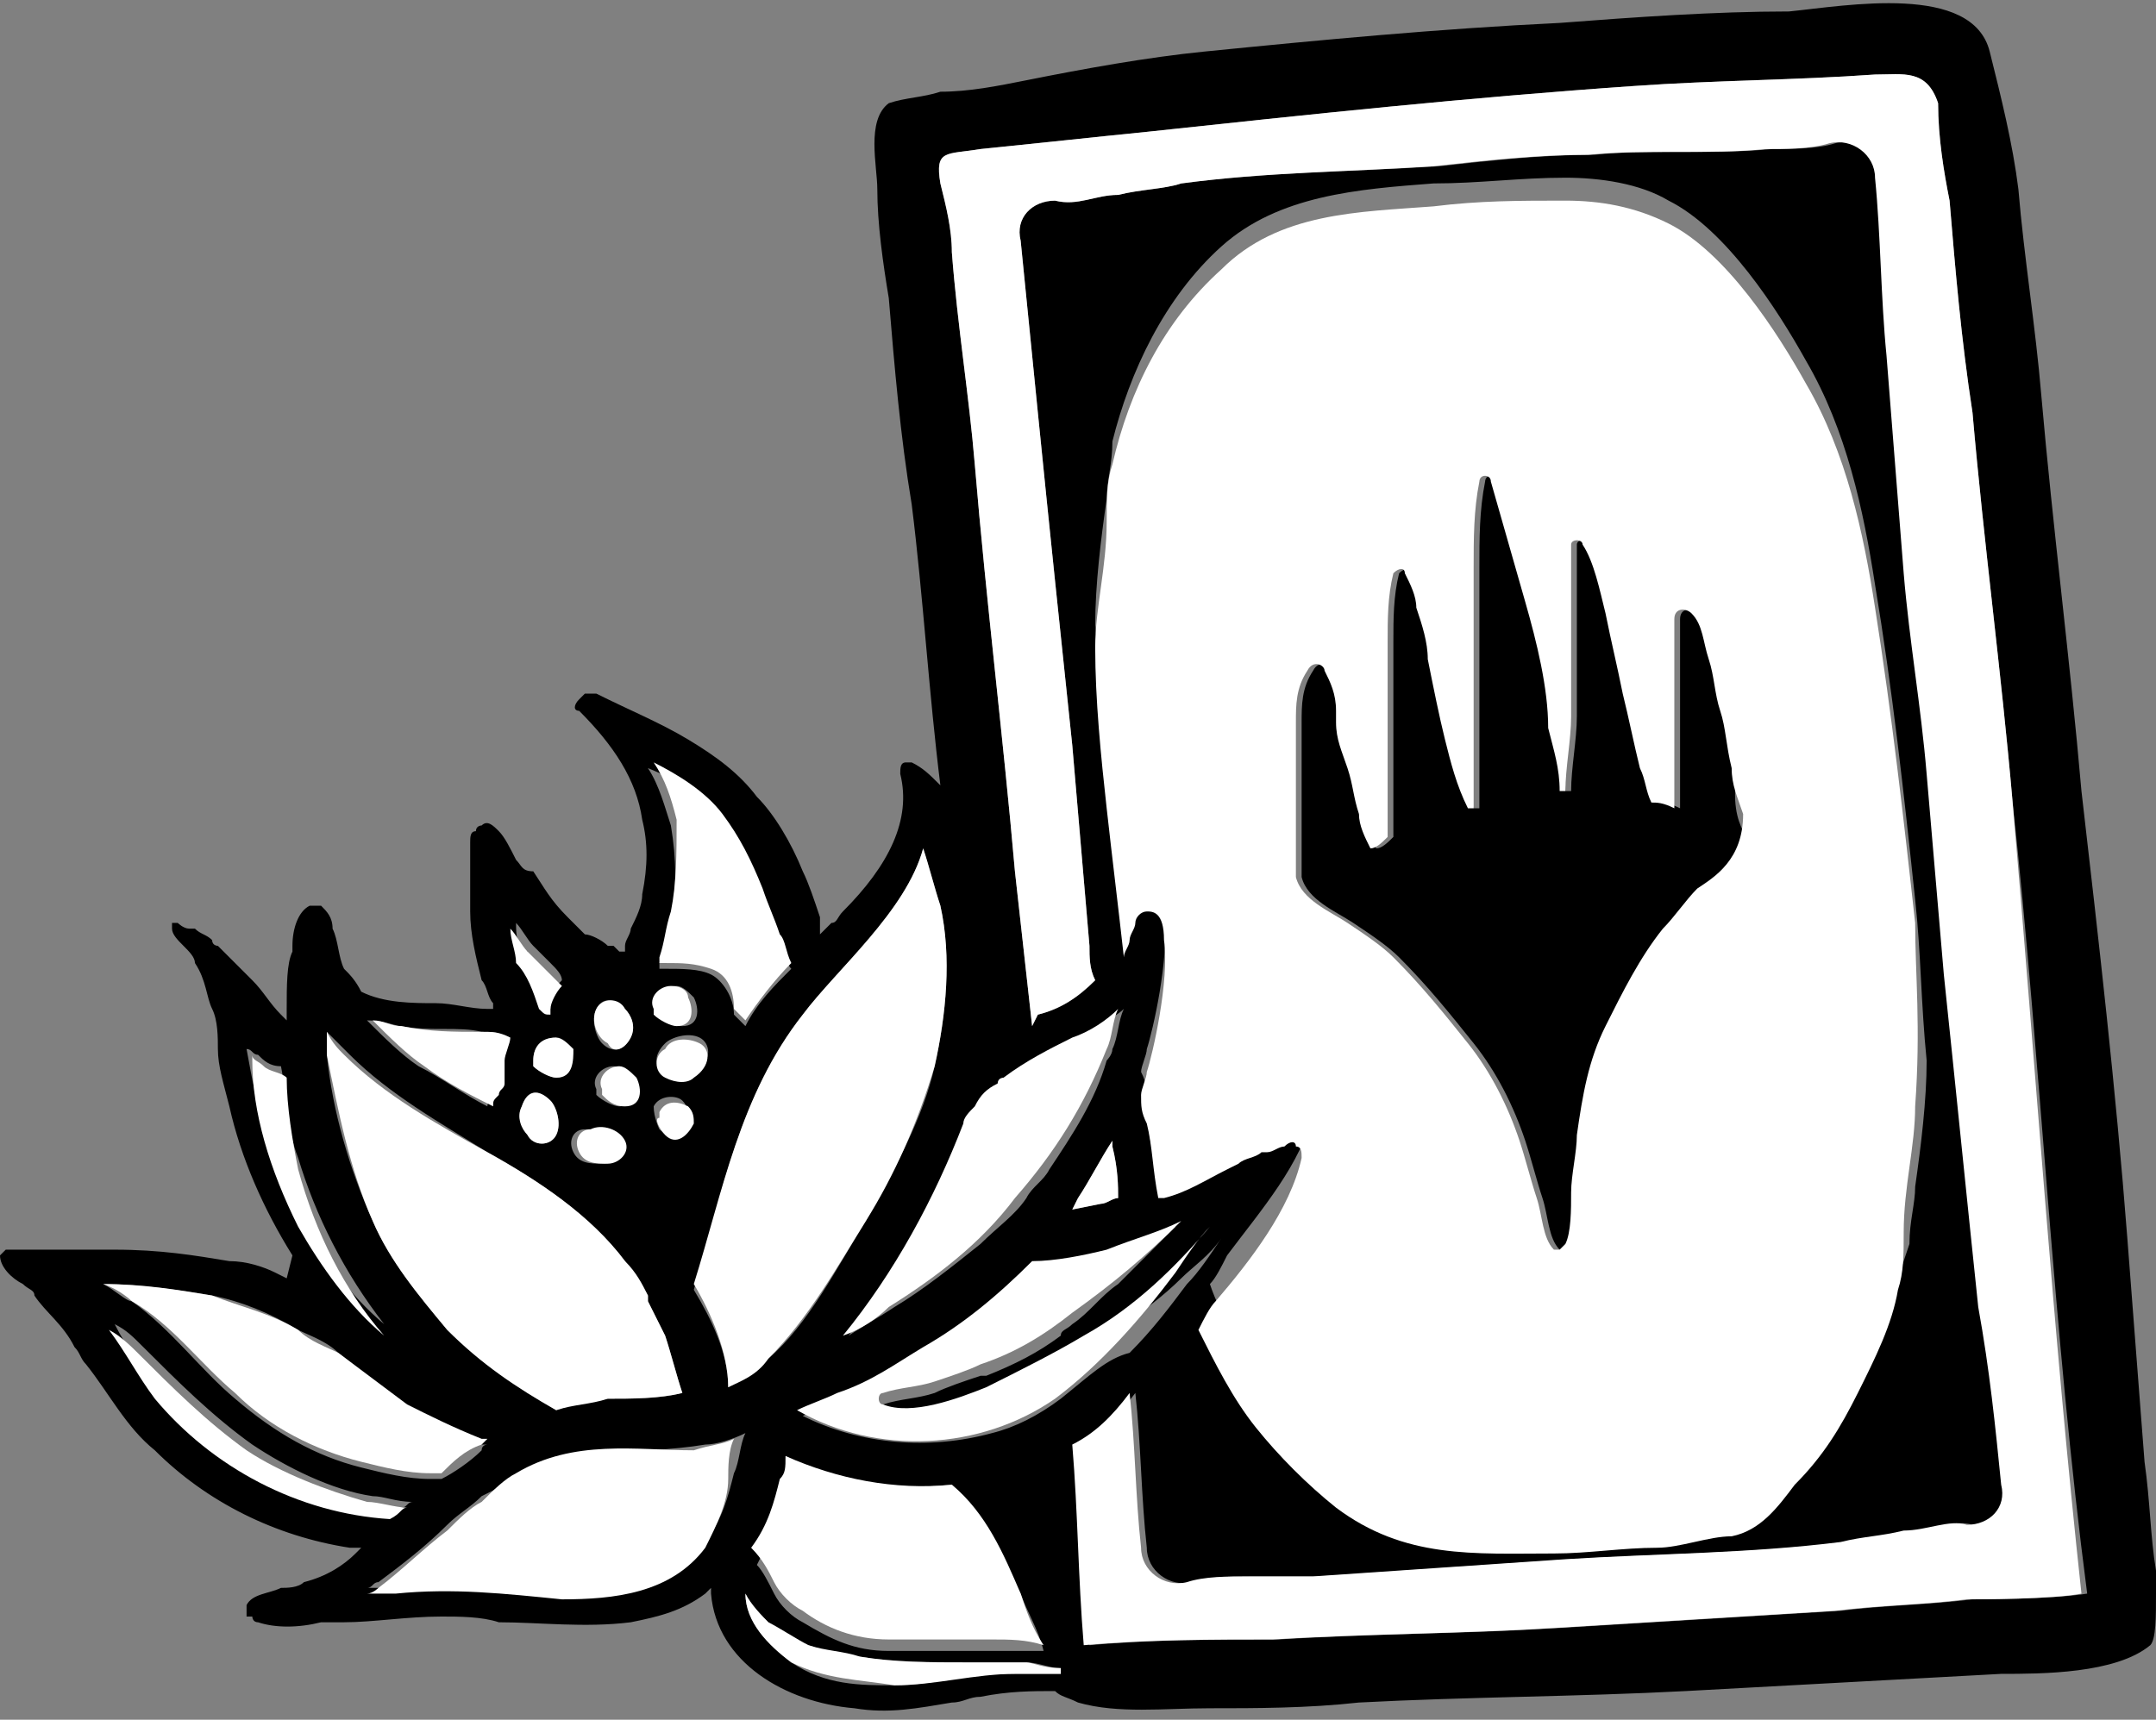
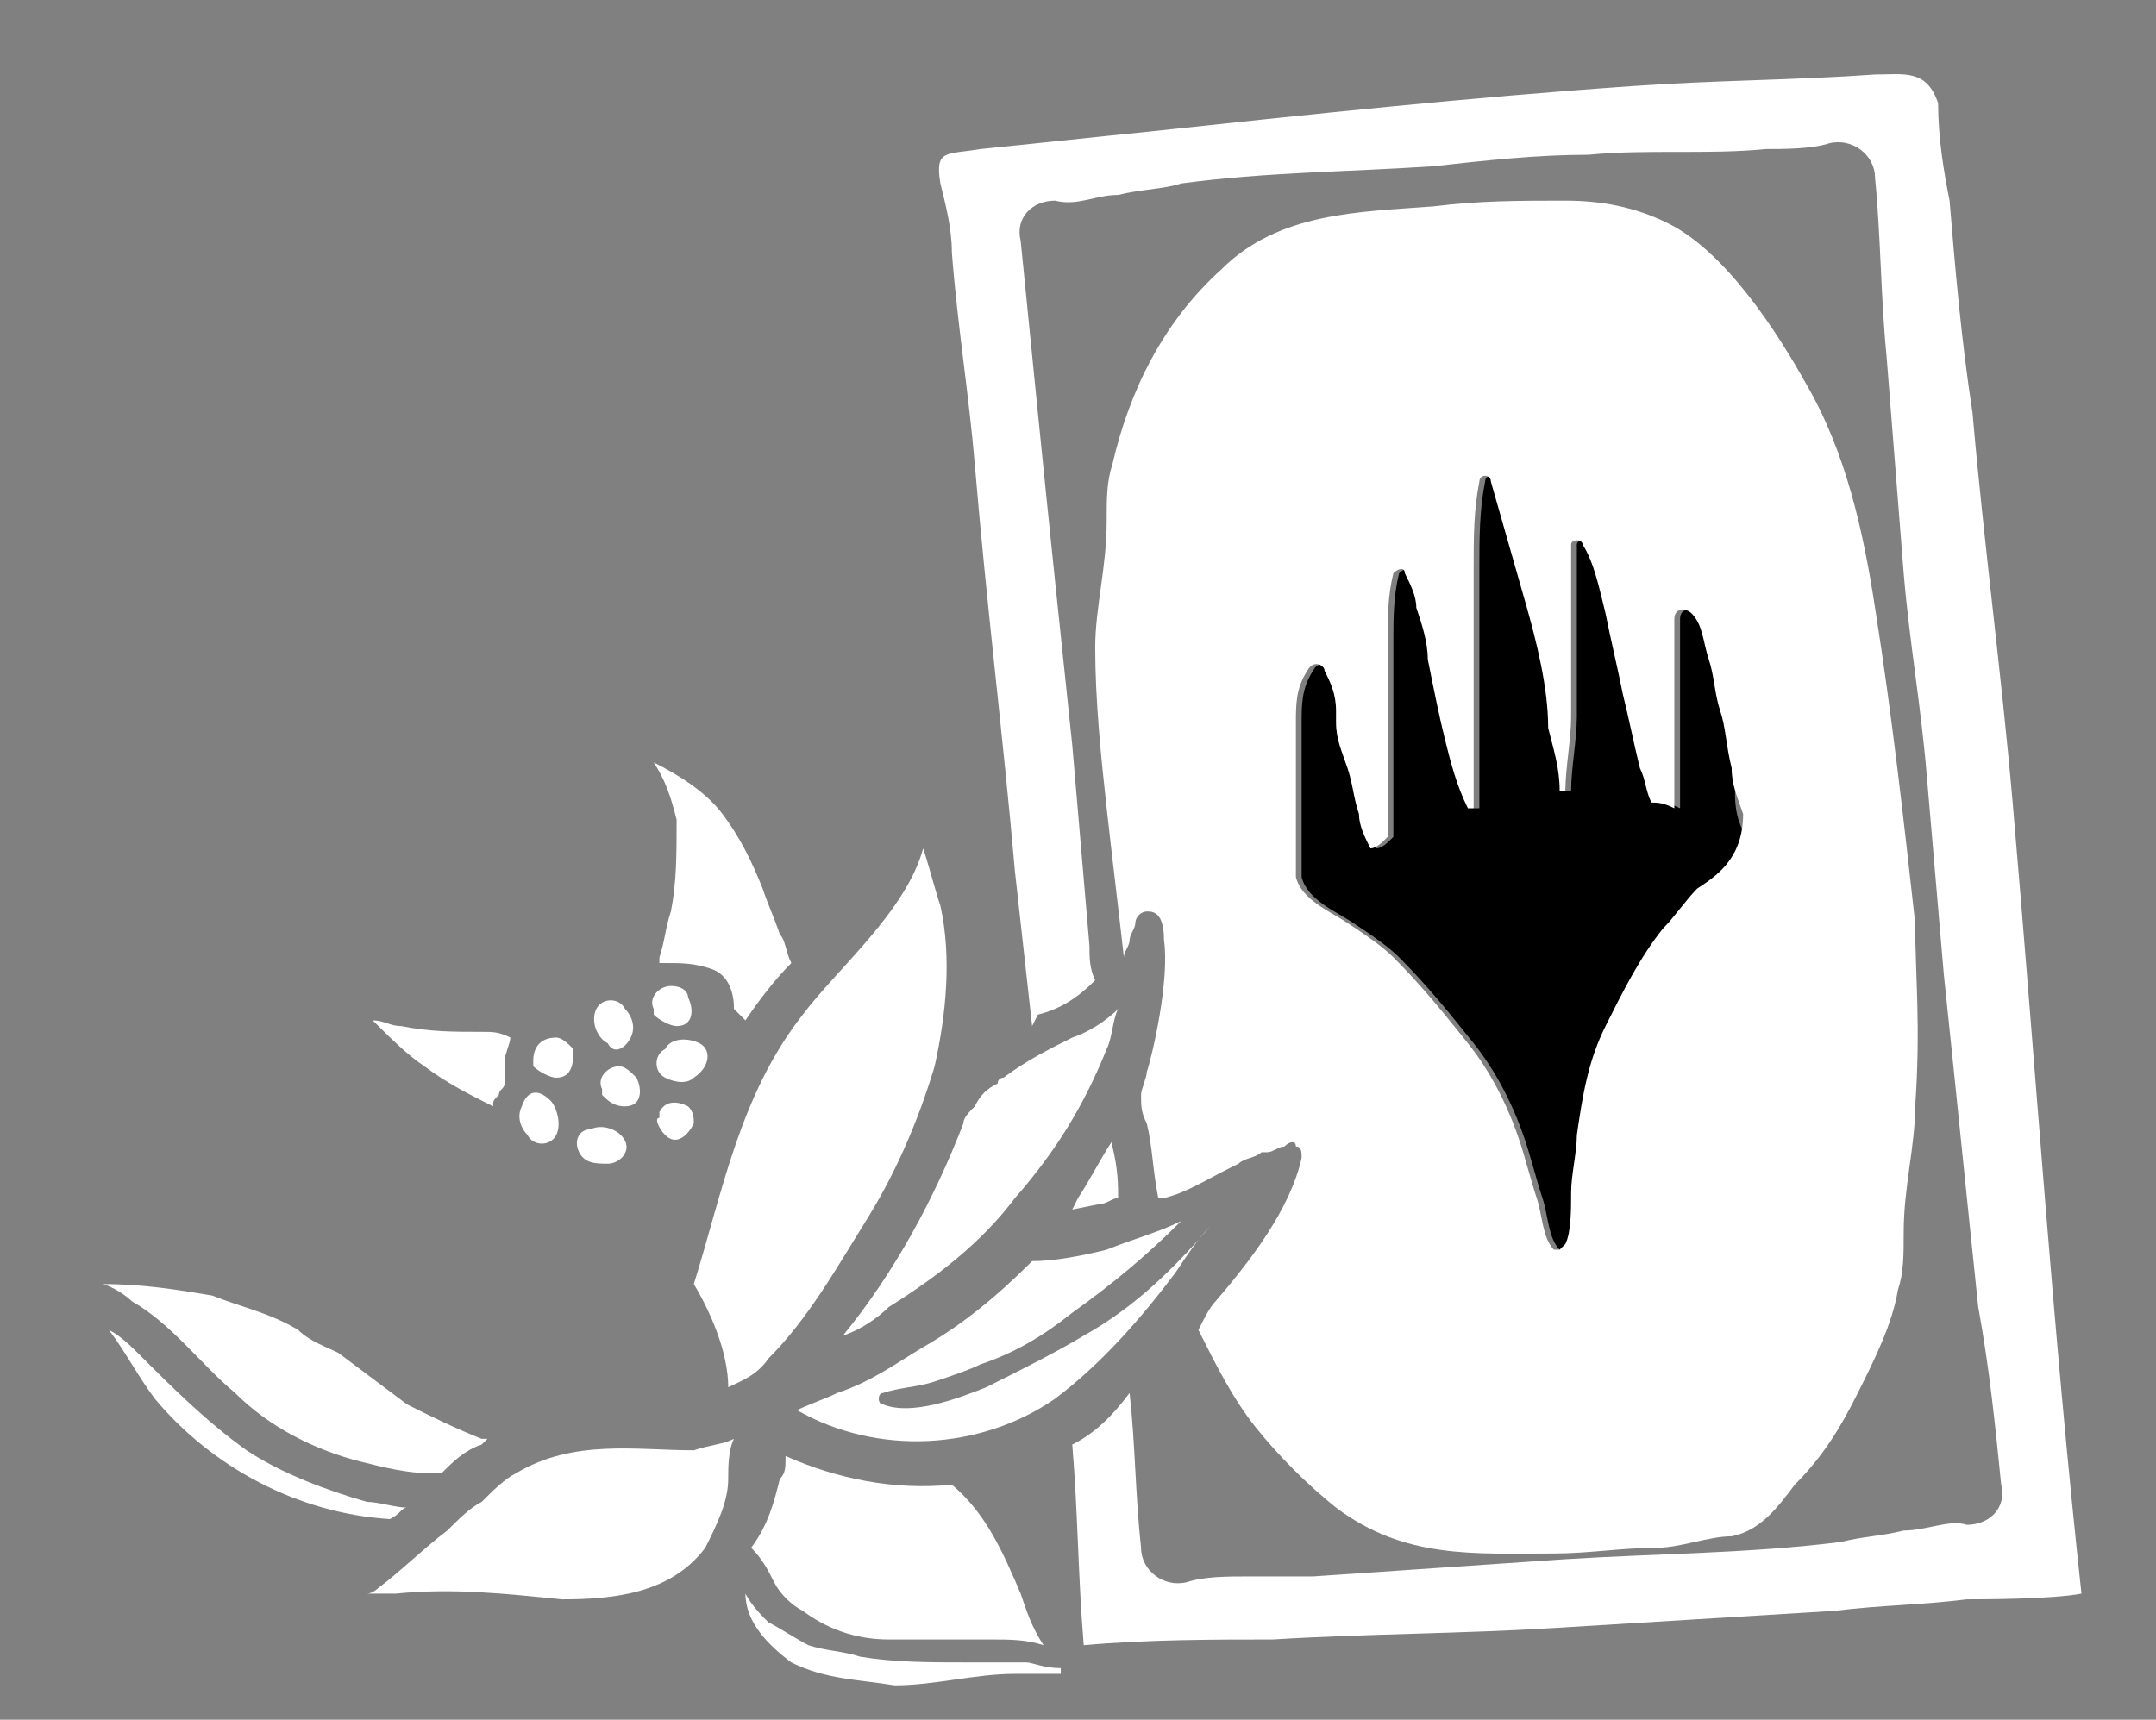
<svg xmlns="http://www.w3.org/2000/svg" version="1.1" id="Calque_1" x="0px" y="0px" viewBox="0 0 37.6 30" style="enable-background:new 0 0 37.6 30;" xml:space="preserve">
  <rect x="0" y="0" width="37.6" height="30" fill="#808080" stroke="none" />
  <style type="text/css">
	.st0{fill:#FFFFFF;}
</style>
  <g>
    <path d="M30.4,14.5c0,0.4-0.5,0.8-0.7,1c-0.2,0.2-0.4,0.5-0.6,0.7c-0.4,0.5-0.7,1.1-1,1.7c-0.3,0.6-0.4,1.2-0.5,1.9   c0,0.3-0.1,0.7-0.1,1c0,0.3,0,0.7-0.1,0.9c0,0-0.1,0.1-0.1,0.1c0,0-0.1,0-0.1,0c-0.2-0.2-0.2-0.6-0.3-0.9c-0.1-0.3-0.2-0.7-0.3-1   c-0.2-0.6-0.5-1.2-0.9-1.7c-0.4-0.5-0.8-1-1.3-1.5c-0.2-0.2-0.5-0.4-0.8-0.6c-0.3-0.2-0.8-0.4-0.9-0.8c0-0.2,0-0.5,0-0.8   c0-0.3,0-0.7,0-1c0-0.3,0-0.6,0-0.9c0-0.3,0-0.6,0.2-0.9c0.1-0.2,0.3-0.1,0.3,0c0.1,0.2,0.2,0.4,0.2,0.7c0,0.1,0,0.2,0,0.2   c0,0.3,0.1,0.5,0.2,0.8c0.1,0.3,0.1,0.5,0.2,0.8c0,0.2,0.1,0.4,0.2,0.6c0.1,0,0.2-0.1,0.3-0.2c0-0.2,0-0.4,0-0.6c0-0.5,0-0.9,0-1.4   c0-0.5,0-0.9,0-1.4c0-0.4,0-0.8,0.1-1.2c0.1-0.1,0.2-0.1,0.2,0c0.1,0.2,0.2,0.4,0.2,0.6c0.1,0.3,0.2,0.6,0.2,0.9   c0.1,0.5,0.2,1,0.3,1.4c0.1,0.4,0.2,0.8,0.4,1.2c0,0,0.1,0,0.1,0c0-0.4,0-0.8,0-1.1c0-0.5,0-1,0-1.5c0-0.5,0-1,0-1.6   c0-0.5,0-1,0.1-1.5c0,0,0-0.1,0.1-0.1c0,0,0.1,0,0.1,0.1c0.2,0.7,0.4,1.4,0.6,2.1c0.2,0.7,0.4,1.5,0.4,2.2c0.1,0.4,0.2,0.7,0.2,1.1   h0.1c0-0.4,0.1-0.9,0.1-1.3c0-0.5,0-1,0-1.5c0-0.3,0-0.6,0-0.9c0-0.2,0-0.4,0-0.6c0-0.1,0.2-0.1,0.2,0c0.2,0.3,0.3,0.8,0.4,1.2   c0.1,0.5,0.2,0.9,0.3,1.4c0.1,0.4,0.2,0.9,0.3,1.3c0.1,0.2,0.1,0.4,0.2,0.6c0.1,0,0.2,0,0.4,0.1c0-0.2,0-0.4,0-0.7   c0-0.3,0-0.5,0-0.8c0-0.3,0-0.5,0-0.8c0-0.1,0-0.2,0-0.3c0-0.2,0-0.5,0-0.7c0-0.2,0.2-0.2,0.3-0.1c0.2,0.2,0.2,0.5,0.3,0.8   c0.1,0.3,0.1,0.6,0.2,0.9c0.1,0.3,0.1,0.6,0.2,1C30.2,14,30.3,14.3,30.4,14.5z" />
-     <path d="M37.6,27.8c0-0.2,0-0.3,0-0.4c-0.1-0.6-0.1-1.2-0.2-1.9c-0.1-1.3-0.2-2.6-0.3-3.9c-0.2-2.6-0.5-5.2-0.8-7.8   c-0.2-2.3-0.5-4.6-0.7-6.9c-0.1-1.2-0.3-2.4-0.4-3.6c-0.1-0.8-0.3-1.6-0.5-2.4c-0.3-1.2-2.5-0.8-3.5-0.7c-1.3,0-2.7,0.1-4,0.2   C25.1,0.5,23,0.7,21,0.9c-1,0.1-2.1,0.3-3.1,0.5c-0.5,0.1-1,0.2-1.5,0.2c-0.3,0.1-0.6,0.1-0.9,0.2c-0.4,0.3-0.2,1.1-0.2,1.5   c0,0.6,0.1,1.3,0.2,1.9c0.1,1.2,0.2,2.4,0.4,3.6c0.2,1.6,0.3,3.3,0.5,4.9c-0.2-0.2-0.3-0.3-0.5-0.4c0,0-0.1,0-0.1,0   c-0.1,0-0.1,0.1-0.1,0.2c0,0,0,0,0,0c0,0,0,0,0,0l0,0c0,0,0,0,0,0c0.2,0.8-0.2,1.6-1,2.4c-0.1,0.1-0.1,0.2-0.2,0.2l-0.2,0.2l0-0.1   c0,0,0-0.1,0-0.1c0,0,0-0.1,0-0.1c-0.1-0.3-0.2-0.6-0.3-0.8c-0.2-0.5-0.5-1-0.8-1.3c-0.3-0.4-0.7-0.7-1.2-1c-0.5-0.3-1-0.5-1.6-0.8   c-0.1,0-0.1,0-0.2,0c0,0-0.1,0.1-0.1,0.1c-0.1,0.1-0.1,0.2,0,0.2c0.6,0.6,1,1.2,1.1,1.9c0.1,0.4,0.1,0.8,0,1.3   c0,0.2-0.1,0.4-0.2,0.6c0,0.1-0.1,0.2-0.1,0.3l0,0.1l-0.1,0c0,0,0,0-0.1-0.1c0,0,0,0-0.1,0c-0.1-0.1-0.3-0.2-0.4-0.2   c-0.1-0.1-0.2-0.2-0.3-0.3c-0.3-0.3-0.4-0.5-0.6-0.8C9.1,15.2,9.1,15.1,9,15c-0.1-0.2-0.2-0.4-0.3-0.5c-0.1-0.1-0.2-0.2-0.3-0.1   c0,0-0.1,0-0.1,0.1c-0.1,0-0.1,0.1-0.1,0.2c0,0.2,0,0.4,0,0.6c0,0.1,0,0.2,0,0.3c0,0.1,0,0.2,0,0.3c0,0.4,0.1,0.8,0.2,1.2   c0.1,0.1,0.1,0.3,0.2,0.4l0,0.1l-0.1,0c-0.3,0-0.6-0.1-0.9-0.1c-0.4,0-0.9,0-1.3-0.2C6.2,17.1,6.1,17,6,16.9l0,0   c-0.1-0.2-0.1-0.5-0.2-0.7c0-0.2-0.1-0.3-0.2-0.4c0,0-0.1,0-0.2,0c-0.2,0.1-0.3,0.4-0.3,0.7l0,0.1C5,16.8,5,17.2,5,17.6l0,0.2   l-0.1-0.1c-0.2-0.2-0.3-0.4-0.5-0.6l-0.1-0.1c-0.2-0.2-0.3-0.3-0.5-0.5c0,0-0.1,0-0.1-0.1c-0.1-0.1-0.2-0.1-0.3-0.2c0,0,0,0-0.1,0   h0c-0.1,0-0.2-0.1-0.2-0.1c0,0-0.1,0-0.1,0c0,0,0,0.1,0,0.1c0,0.1,0.1,0.2,0.2,0.3c0.1,0.1,0.2,0.2,0.2,0.3   c0.2,0.3,0.2,0.6,0.3,0.8c0.1,0.2,0.1,0.5,0.1,0.7c0,0.3,0.1,0.6,0.2,1c0.2,0.9,0.6,1.8,1.1,2.6L5,22.3l-0.2-0.1   C4.6,22.1,4.3,22,4,22c-0.6-0.1-1.2-0.2-2-0.2c-0.4,0-0.7,0-1.1,0H0.7c-0.1,0-0.2,0-0.3,0h0c-0.1,0-0.3,0-0.3,0   c0,0-0.1,0.1-0.1,0.1c0,0.2,0.2,0.4,0.4,0.5c0.1,0.1,0.2,0.1,0.2,0.2c0.2,0.3,0.5,0.5,0.7,0.9c0.1,0.1,0.1,0.2,0.2,0.3   c0.4,0.5,0.7,1.1,1.2,1.5c0.9,0.9,2.1,1.5,3.4,1.7l0.2,0l-0.1,0.1c-0.2,0.2-0.5,0.4-0.9,0.5c-0.1,0.1-0.3,0.1-0.4,0.1   c-0.2,0.1-0.5,0.1-0.6,0.3c0,0,0,0.1,0,0.1c0,0,0,0.1,0,0.1c0,0,0,0,0.1,0l0,0c0,0,0,0.1,0.1,0.1c0.3,0.1,0.7,0.1,1.1,0   c0.2,0,0.3,0,0.4,0c0.5,0,1.1-0.1,1.7-0.1c0.3,0,0.7,0,1,0.1c0.7,0,1.5,0.1,2.3,0c0.5-0.1,0.9-0.2,1.3-0.5l0.1-0.1l0,0.1   c0.1,1.2,1.3,1.9,2.5,2c0.6,0.1,1.1,0,1.7-0.1c0.2,0,0.3-0.1,0.5-0.1c0.5-0.1,0.9-0.1,1.3-0.1c0.1,0.1,0.2,0.1,0.4,0.2   c0.7,0.2,1.5,0.1,2.3,0.1c0.8,0,1.7,0,2.6-0.1c1.9-0.1,3.8-0.1,5.7-0.2c1.8-0.1,3.7-0.2,5.5-0.3c0.7,0,2,0,2.6-0.5   C37.6,28.6,37.6,28.2,37.6,27.8z M14,17.7c0.6-0.8,1.8-1.8,2.1-2.9c0.1,0.3,0.2,0.7,0.3,1c0.2,0.9,0.1,1.9-0.1,2.8   c-0.2,0.9-0.7,1.8-1.2,2.7c-0.5,0.8-1,1.8-1.7,2.4c-0.2,0.2-0.4,0.3-0.7,0.5c0-0.6-0.3-1.2-0.6-1.7C12.6,20.8,12.9,19.1,14,17.7z    M22.6,19.6c-0.1,0-0.2,0-0.2,0l0,0h0c-0.1,0-0.2,0.1-0.3,0.1l-0.1,0c-0.1,0.1-0.3,0.1-0.4,0.2l-0.2,0.1c-0.4,0.2-0.8,0.4-1.1,0.5   c0,0-0.1,0-0.1,0c-0.1-0.4-0.2-0.8-0.2-1.3c0-0.2,0-0.3-0.1-0.5c0-0.1,0.1-0.3,0.1-0.4c0.1-0.3,0.4-1.6,0.3-2.3   c0-0.4-0.2-0.5-0.3-0.5c-0.1,0-0.2,0.1-0.2,0.2c0,0.1-0.1,0.2-0.1,0.3c0,0.1-0.1,0.2-0.1,0.3c-0.1-0.9-0.2-1.7-0.3-2.6   c-0.1-0.9-0.1-1.8-0.2-2.8c0-0.7,0.1-1.5,0.2-2.2c0-0.3,0.1-0.6,0.1-1c0.3-1.2,0.9-2.5,1.9-3.4c1-0.9,2.4-1,3.7-1.1   c0.8,0,1.5-0.1,2.3-0.1c0.6,0,1.3,0.1,1.8,0.4c1,0.5,1.9,1.9,2.4,2.8c0.7,1.2,1,2.6,1.2,3.9c0.3,1.8,0.5,3.6,0.7,5.5   c0.1,0.9,0.1,1.8,0.2,2.8c0,0.7-0.1,1.5-0.2,2.2c0,0.3-0.1,0.6-0.1,1c-0.2,0.6-0.4,1.2-0.7,1.8c-0.3,0.6-0.7,1.1-1.1,1.6   c-0.3,0.4-0.6,0.7-1.1,0.9c-0.4,0.1-0.8,0.2-1.3,0.2c-0.6,0-1.2,0.1-1.8,0.1c-1.5,0.1-2.6,0.2-3.8-0.8c-0.5-0.4-1-0.8-1.4-1.4   c-0.4-0.5-0.8-1.1-1-1.7c0.1-0.1,0.2-0.3,0.3-0.5c0.6-0.8,1.3-1.6,1.5-2.5C22.7,19.8,22.7,19.7,22.6,19.6z M19.2,17.9   c0.1-0.1,0.3-0.2,0.4-0.3c-0.1,0.2-0.1,0.5-0.2,0.7c0,0.1-0.1,0.2-0.1,0.2c-0.2,0.7-0.6,1.3-1,1.9c-0.1,0.2-0.3,0.3-0.4,0.5   c-0.2,0.3-0.5,0.5-0.8,0.8c-0.5,0.4-1,0.8-1.5,1.1c-0.3,0.2-0.5,0.3-0.8,0.5c0.8-1.1,1.6-2.4,2.1-3.8c0,0,0,0,0,0   c0.1-0.1,0.1-0.2,0.2-0.3c0.1-0.1,0.3-0.3,0.4-0.4c0,0,0.1,0,0.1,0c0.1-0.1,0.3-0.2,0.5-0.3c0.3-0.2,0.5-0.3,0.8-0.4   C18.9,18.1,19.1,18,19.2,17.9z M19.5,20.9c-0.1,0-0.2,0.1-0.3,0.1l-0.5,0.1l0.1-0.2c0.2-0.3,0.4-0.7,0.6-1c0,0,0,0.1,0,0.1   C19.5,20.4,19.5,20.7,19.5,20.9z M13.7,25.4c0.9,0.5,1.9,0.6,2.9,0.5c0.4,0.4,0.7,0.8,0.9,1.3c0.1,0.2,0.2,0.4,0.3,0.6   c0.1,0.3,0.3,0.6,0.4,1h0c-0.2,0-0.3,0-0.5,0c-0.1,0-0.3,0-0.4,0c-0.6,0-1.2,0-1.8,0c-0.6,0-1-0.2-1.5-0.5   c-0.2-0.1-0.4-0.3-0.5-0.5c-0.1-0.2-0.2-0.4-0.3-0.5c0.2-0.4,0.4-0.8,0.5-1.2C13.7,25.7,13.7,25.5,13.7,25.4z M11.4,19.3   C11.5,19.3,11.5,19.3,11.4,19.3c0.1-0.2,0.4-0.2,0.5-0.1c0.1,0.1,0.1,0.2,0.1,0.3c-0.1,0.2-0.3,0.4-0.5,0.2   C11.5,19.7,11.4,19.5,11.4,19.3C11.4,19.3,11.4,19.3,11.4,19.3z M11.4,17.6c0-0.2,0.2-0.4,0.4-0.4c0.1,0,0.2,0.1,0.3,0.2   c0.1,0.2,0.1,0.5-0.2,0.5C11.7,17.9,11.5,17.8,11.4,17.6C11.4,17.6,11.4,17.6,11.4,17.6z M11.6,18.7c-0.2-0.1-0.2-0.3,0-0.5   c0.1-0.1,0.4-0.2,0.6-0.1c0.2,0.1,0.2,0.4,0,0.5C12,18.8,11.8,18.8,11.6,18.7z M12.6,14.3c0.3,0.4,0.5,0.8,0.7,1.3   c0.1,0.2,0.2,0.5,0.3,0.8c0.1,0.2,0.1,0.4,0.2,0.5c-0.3,0.3-0.6,0.6-0.8,1c-0.1-0.1-0.1-0.1-0.2-0.2c0-0.3-0.2-0.6-0.4-0.7   c-0.2-0.1-0.5-0.1-0.8-0.1c0,0-0.1,0-0.1,0c0,0,0-0.1,0-0.1c0.1-0.2,0.1-0.5,0.2-0.8c0.1-0.5,0.1-1,0-1.6c-0.1-0.3-0.2-0.7-0.4-1   C11.8,13.6,12.3,13.9,12.6,14.3z M10.8,19.3c-0.1,0-0.3-0.1-0.4-0.2c0,0,0-0.1,0-0.1c-0.1-0.2,0.1-0.4,0.3-0.4   c0.1,0,0.2,0.1,0.3,0.2C11.1,19,11.1,19.3,10.8,19.3z M10.4,17.6c0.1-0.2,0.3-0.2,0.5,0c0.1,0.1,0.2,0.3,0.1,0.5   c-0.1,0.2-0.3,0.3-0.5,0.1C10.4,18.1,10.3,17.8,10.4,17.6z M10.2,19.7c0.2,0,0.5,0,0.6,0.2c0.1,0.2,0,0.4-0.3,0.4   c-0.2,0-0.4,0-0.5-0.2C9.9,19.9,10,19.7,10.2,19.7z M9.9,18.3c0.1,0.2,0.1,0.5-0.2,0.5c-0.1,0-0.3-0.1-0.4-0.2c0,0,0-0.1,0-0.1   c0-0.2,0.1-0.4,0.4-0.4C9.8,18.2,9.9,18.2,9.9,18.3z M9.7,19.8c-0.1,0.2-0.4,0.2-0.5,0c-0.1-0.2-0.2-0.3-0.1-0.5   C9.2,19,9.4,19,9.6,19.2C9.7,19.3,9.8,19.6,9.7,19.8z M9.3,16.5c0.1,0.1,0.2,0.2,0.3,0.3c0.1,0.1,0.2,0.2,0.2,0.3   c-0.1,0.1-0.2,0.2-0.2,0.4c0,0,0,0.1,0,0.1h0c0,0-0.1,0-0.1,0c0,0,0-0.1,0-0.1c-0.1-0.3-0.3-0.6-0.3-0.9C9,16.5,9,16.3,9,16.1   C9.1,16.2,9.2,16.4,9.3,16.5z M7,17.9C7.5,18,8,17.9,8.4,18c0.2,0,0.3,0,0.4,0.1c-0.1,0.1-0.1,0.2-0.1,0.4c0,0.1,0,0.2,0,0.3   c0,0,0,0.1,0,0.1c0,0-0.1,0.1-0.1,0.2c0,0.1-0.1,0.1-0.1,0.2c0,0,0,0,0,0c-0.4-0.2-0.8-0.5-1.2-0.7c-0.3-0.2-0.6-0.5-0.9-0.8   C6.7,17.8,6.9,17.9,7,17.9z M6.1,18.4c0.7,0.7,1.6,1.2,2.4,1.7c0.9,0.5,1.8,1.1,2.4,1.9c0.1,0.2,0.3,0.4,0.4,0.6c0,0,0,0,0,0.1   c0.1,0.2,0.2,0.4,0.3,0.6c0.1,0.3,0.2,0.7,0.3,1c-0.4,0.1-0.8,0.1-1.3,0.1c-0.3,0-0.6,0.1-0.9,0.2c0,0,0,0,0,0   c-0.7-0.4-1.3-0.8-1.9-1.4c-0.5-0.6-1-1.2-1.3-1.9c-0.4-0.9-0.7-1.9-0.8-2.9c0-0.1,0-0.2,0-0.4C5.9,18.2,6,18.3,6.1,18.4z    M4.3,18.3C4.3,18.3,4.3,18.3,4.3,18.3c0.1,0,0.1,0.1,0.2,0.1c0.1,0.1,0.2,0.2,0.4,0.2c0,0,0,0,0,0c0,0,0,0,0,0h0   c0.1,0.5,0.1,1.1,0.3,1.6c0.3,1,0.8,2,1.5,2.9c-0.6-0.5-1.1-1.2-1.5-1.9C4.7,20.4,4.5,19.4,4.3,18.3z M3.7,22.6   c0.5,0.1,1,0.3,1.5,0.6c0.2,0.1,0.5,0.2,0.7,0.4c0.4,0.3,0.8,0.7,1.2,1c0.4,0.2,0.9,0.5,1.3,0.6c0,0,0.1,0,0.1,0c0,0-0.1,0-0.1,0.1   c-0.2,0.2-0.5,0.4-0.7,0.5H7.5c-0.4,0-0.8-0.1-1.2-0.2c-0.8-0.2-1.5-0.6-2.2-1.2c-0.6-0.5-1.1-1.2-1.8-1.7c-0.1,0-0.3-0.2-0.5-0.3   C2.4,22.4,3.1,22.5,3.7,22.6z M2.8,24.3c-0.3-0.4-0.6-0.8-0.8-1.2c0.2,0.1,0.3,0.2,0.5,0.4c0.6,0.6,1.2,1.2,1.9,1.7   c0.6,0.4,1.4,0.8,2.1,0.9c0.2,0,0.4,0.1,0.7,0.1c-0.1,0-0.1,0.1-0.2,0.1C5.3,26.3,3.8,25.6,2.8,24.3z M12.8,25.7   c-0.1,0.4-0.2,0.8-0.5,1.2c-0.6,0.8-1.6,0.9-2.5,0.9c-1,0-2-0.1-2.9-0.1c-0.2,0-0.3,0-0.5,0c0.1,0,0.1-0.1,0.2-0.1   c0.4-0.3,0.8-0.6,1.2-1c0.2-0.2,0.4-0.3,0.6-0.5C8.6,26,8.8,25.9,9,25.8c1-0.6,2.1-0.4,3.3-0.6c0.2,0,0.5-0.1,0.7-0.2   C12.9,25.2,12.9,25.5,12.8,25.7z M17.8,29.2c-0.1,0-0.1,0-0.2,0c-0.7,0-1.4,0.2-2,0.2c-0.6,0-1.2,0-1.8-0.4   c-0.4-0.3-0.8-0.7-0.8-1.2c0.1,0.2,0.3,0.4,0.4,0.5c0.2,0.2,0.4,0.3,0.7,0.4c0.3,0.1,0.6,0.2,0.9,0.2c0.6,0.1,1.3,0.1,1.9,0.1   c0.3,0,0.6,0,0.9,0h0.1c0.2,0,0.4,0.1,0.6,0.1c0,0,0,0.1,0,0.1C18.3,29.2,18.1,29.2,17.8,29.2z M18.5,24.4   c-0.4,0.3-0.8,0.5-1.2,0.6c-1.1,0.3-2.3,0.2-3.3-0.3c0.2-0.1,0.5-0.2,0.7-0.3c0.5-0.2,1-0.5,1.5-0.8c0.3-0.2,0.6-0.4,0.9-0.7   c0.3-0.2,0.6-0.5,0.9-0.8c0.1,0,0.2,0,0.3,0c0.3,0,0.6-0.1,0.9-0.2c0.1,0,0.2,0,0.2-0.1c0.3-0.1,0.5-0.2,0.8-0.3   c0.1,0,0.1,0,0.2-0.1c0,0,0,0,0.1,0c-0.1,0.1-0.1,0.1-0.2,0.2c-0.3,0.3-0.5,0.5-0.8,0.8c-0.3,0.2-0.5,0.5-0.8,0.7   c-0.1,0.1-0.2,0.1-0.2,0.2c-0.4,0.3-0.8,0.5-1.3,0.7c0,0-0.1,0-0.1,0c-0.3,0.1-0.6,0.2-0.8,0.3c-0.3,0.1-0.6,0.1-0.9,0.2   c-0.1,0,0,0.2,0,0.2c0.5,0.2,1.3-0.1,1.8-0.3h0c0.5-0.2,0.9-0.4,1.3-0.6c0.1-0.1,0.3-0.2,0.4-0.2c0.2-0.1,0.5-0.3,0.7-0.5   c0.3-0.2,0.7-0.5,1-0.8c0.2-0.2,0.5-0.4,0.7-0.7c-0.2,0.3-0.4,0.6-0.6,0.8c0,0,0,0,0,0c-0.3,0.4-0.6,0.8-1,1.2   C19.3,23.7,19,24,18.5,24.4C18.6,24.3,18.5,24.4,18.5,24.4z M34.4,27.9c-0.8,0.1-1.5,0.1-2.3,0.2c-1.6,0.1-3.3,0.2-4.9,0.3   c-1.6,0.1-3.3,0.1-4.9,0.2c-1,0-2.2,0-3.3,0.1c-0.1-1.2-0.1-2.3-0.2-3.5c0.4-0.2,0.7-0.5,1-0.9c0.1,0.9,0.1,1.8,0.2,2.7   c0,0.4,0.4,0.7,0.8,0.6c0.3-0.1,0.7-0.1,1.1-0.1c0.4,0,0.7,0,1.1,0c1.5-0.1,2.9-0.2,4.4-0.3c1.6-0.1,3.2-0.1,4.8-0.3   c0.4-0.1,0.7-0.1,1.1-0.2c0.4,0,0.8-0.2,1.1-0.1c0.4,0,0.7-0.3,0.6-0.7c-0.1-1-0.2-2-0.4-3.1c-0.2-1.9-0.4-3.9-0.6-5.8   c-0.1-1.2-0.2-2.3-0.3-3.5c-0.1-1.2-0.3-2.3-0.4-3.5c-0.1-1.3-0.2-2.5-0.3-3.8c-0.1-1-0.1-2.1-0.2-3.1c0-0.4-0.4-0.7-0.8-0.6   c-0.3,0.1-0.8,0.1-1.1,0.1c-1,0.1-2.1,0-3.1,0.1c-0.9,0-1.8,0.1-2.7,0.2C23.5,3,22.1,3,20.6,3.2c-0.3,0.1-0.7,0.1-1.1,0.2   c-0.4,0-0.7,0.2-1.1,0.1c-0.4,0-0.7,0.3-0.6,0.7c0.1,1,0.2,2,0.3,3c0.2,2,0.4,3.9,0.6,5.8c0.1,1.2,0.2,2.3,0.3,3.5   c0,0.2,0,0.4,0.1,0.6c-0.3,0.3-0.6,0.5-1,0.6L18,17.9c-0.1-0.9-0.2-1.8-0.3-2.7c-0.2-2.3-0.5-4.7-0.7-7.1c-0.1-1.2-0.3-2.4-0.4-3.7   c0-0.4-0.1-0.8-0.2-1.2c-0.1-0.6,0.1-0.5,0.7-0.6c1-0.1,1.9-0.2,2.9-0.3c2.8-0.3,5.6-0.6,8.5-0.8c1.4-0.1,2.8-0.1,4.2-0.2   c0.5,0,0.9-0.1,1.1,0.5C33.8,2.4,33.9,3,34,3.5c0.1,1.2,0.2,2.4,0.4,3.7c0.2,2.3,0.5,4.5,0.7,6.8c0.5,4.6,0.7,9.2,1.3,13.8   C35.8,27.9,34.5,27.9,34.4,27.9z" />
  </g>
  <g>
    <path class="st0" d="M9.1,19.3c-0.1,0.2,0,0.4,0.1,0.5c0.1,0.2,0.4,0.2,0.5,0c0.1-0.2,0-0.5-0.1-0.6C9.4,19,9.2,19,9.1,19.3z" />
    <path class="st0" d="M10.6,20.3c0.2,0,0.4-0.2,0.3-0.4c-0.1-0.2-0.4-0.3-0.6-0.2c-0.2,0-0.3,0.2-0.2,0.4   C10.2,20.3,10.4,20.3,10.6,20.3z" />
    <path class="st0" d="M10.8,18.6c-0.2,0-0.4,0.2-0.3,0.4c0,0,0,0.1,0,0.1c0.1,0.1,0.2,0.2,0.4,0.2c0.3,0,0.3-0.3,0.2-0.5   C11,18.7,10.9,18.6,10.8,18.6z" />
    <path class="st0" d="M11,18.1c0.1-0.2,0-0.4-0.1-0.5c-0.1-0.2-0.4-0.2-0.5,0c-0.1,0.2,0,0.5,0.2,0.6C10.7,18.4,10.9,18.3,11,18.1z" />
    <path class="st0" d="M11.8,17.9c0.3,0,0.3-0.3,0.2-0.5c0-0.1-0.1-0.2-0.3-0.2c-0.2,0-0.4,0.2-0.3,0.4c0,0,0,0.1,0,0.1   C11.5,17.8,11.7,17.9,11.8,17.9z" />
    <path class="st0" d="M12.2,18.2c-0.2-0.1-0.5-0.1-0.6,0.1c-0.2,0.1-0.2,0.4,0,0.5c0.2,0.1,0.4,0.1,0.5,0   C12.4,18.6,12.4,18.3,12.2,18.2z" />
    <path class="st0" d="M11.6,19.8c0.2,0.2,0.4,0,0.5-0.2c0-0.1,0-0.2-0.1-0.3c-0.2-0.1-0.4-0.1-0.5,0.1c0,0,0,0,0,0c0,0,0,0,0,0.1   C11.4,19.5,11.5,19.7,11.6,19.8z" />
    <path class="st0" d="M15.5,22.8c0.8-0.5,1.6-1.1,2.2-1.9c0.7-0.8,1.2-1.6,1.6-2.6c0.1-0.2,0.1-0.5,0.2-0.7   c-0.2,0.2-0.5,0.4-0.8,0.5c-0.4,0.2-0.8,0.4-1.2,0.7c0,0-0.1,0-0.1,0.1c-0.2,0.1-0.3,0.2-0.4,0.4c-0.1,0.1-0.2,0.2-0.2,0.3   c-0.5,1.3-1.2,2.6-2.1,3.7C15,23.2,15.3,23,15.5,22.8z" />
    <path class="st0" d="M12.7,24.2c0.2-0.1,0.5-0.2,0.7-0.5c0.7-0.7,1.2-1.6,1.7-2.4c0.5-0.8,0.9-1.7,1.2-2.7c0.2-0.9,0.3-1.9,0.1-2.8   c-0.1-0.3-0.2-0.7-0.3-1c-0.3,1.1-1.5,2.1-2.1,2.9c-1.1,1.4-1.4,3.1-1.9,4.7C12.4,22.9,12.7,23.6,12.7,24.2z" />
    <path class="st0" d="M11.7,15.9c-0.1,0.3-0.1,0.5-0.2,0.8c0,0,0,0.1,0,0.1c0,0,0.1,0,0.1,0c0.3,0,0.5,0,0.8,0.1   c0.3,0.1,0.4,0.4,0.4,0.7c0.1,0.1,0.1,0.1,0.2,0.2c0.2-0.3,0.5-0.7,0.8-1c-0.1-0.2-0.1-0.4-0.2-0.5c-0.1-0.3-0.2-0.5-0.3-0.8   c-0.2-0.5-0.4-0.9-0.7-1.3c-0.3-0.4-0.8-0.7-1.2-0.9c0.2,0.3,0.3,0.6,0.4,1C11.8,14.9,11.8,15.4,11.7,15.9z" />
-     <path class="st0" d="M9.4,17.6C9.4,17.6,9.5,17.6,9.4,17.6c0.1,0.1,0.1,0.1,0.2,0.1h0c0,0,0-0.1,0-0.1c0-0.1,0.1-0.3,0.2-0.4   c-0.1-0.1-0.2-0.2-0.3-0.3c-0.1-0.1-0.2-0.2-0.3-0.3c-0.1-0.1-0.2-0.3-0.3-0.4c0,0.2,0.1,0.4,0.1,0.6C9.2,17,9.3,17.3,9.4,17.6z" />
    <path class="st0" d="M7.4,18.6c0.4,0.3,0.8,0.5,1.2,0.7c0,0,0,0,0,0c0-0.1,0-0.1,0.1-0.2c0-0.1,0.1-0.1,0.1-0.2c0,0,0-0.1,0-0.1   c0-0.1,0-0.2,0-0.3c0-0.1,0.1-0.3,0.1-0.4C8.7,18,8.6,18,8.4,18c-0.5,0-0.9,0-1.4-0.1c-0.2,0-0.3-0.1-0.5-0.1   C6.8,18.1,7.1,18.4,7.4,18.6z" />
-     <path class="st0" d="M6.5,21.3c0.3,0.7,0.8,1.3,1.3,1.9c0.6,0.6,1.2,1,1.9,1.4c0,0,0,0,0,0c0.3-0.1,0.6-0.1,0.9-0.2   c0.4,0,0.9,0,1.3-0.1c-0.1-0.3-0.2-0.7-0.3-1c-0.1-0.2-0.2-0.4-0.3-0.6c0,0,0,0,0-0.1c-0.1-0.2-0.2-0.4-0.4-0.6   c-0.6-0.8-1.5-1.4-2.4-1.9c-0.9-0.5-1.8-1-2.5-1.7c-0.1-0.1-0.2-0.2-0.3-0.4c0,0.1,0,0.2,0,0.4C5.9,19.4,6.1,20.4,6.5,21.3z" />
-     <path class="st0" d="M5.2,21.4c0.4,0.7,0.9,1.4,1.5,1.9c-0.7-0.8-1.2-1.8-1.5-2.9C5.1,19.9,5,19.3,5,18.8h0c0,0,0,0,0,0   c0,0,0,0,0,0c-0.1-0.1-0.3-0.1-0.4-0.2c-0.1-0.1-0.2-0.1-0.2-0.2c0,0,0,0.1,0,0.1C4.4,19.4,4.7,20.4,5.2,21.4z" />
    <path class="st0" d="M4.1,24.3c0.6,0.6,1.4,1,2.2,1.2c0.4,0.1,0.8,0.2,1.2,0.2c0.1,0,0.1,0,0.2,0c0.2-0.2,0.4-0.4,0.7-0.5   c0,0,0.1-0.1,0.1-0.1c0,0-0.1,0-0.1,0c-0.5-0.2-0.9-0.4-1.3-0.6c-0.4-0.3-0.8-0.6-1.2-0.9c-0.2-0.1-0.5-0.2-0.7-0.4   c-0.5-0.3-1-0.4-1.5-0.6c-0.6-0.1-1.2-0.2-1.9-0.2c0.3,0.1,0.5,0.3,0.5,0.3C3,23.1,3.5,23.8,4.1,24.3z" />
    <path class="st0" d="M7.1,26.3c-0.2,0-0.5-0.1-0.7-0.1c-0.7-0.2-1.5-0.5-2.1-0.9c-0.7-0.5-1.3-1.1-1.9-1.7   c-0.1-0.1-0.3-0.3-0.5-0.4c0.3,0.4,0.5,0.8,0.8,1.2c1,1.2,2.5,2,4.1,2.1C7,26.4,7,26.3,7.1,26.3z" />
    <path class="st0" d="M9,25.7c-0.2,0.1-0.4,0.3-0.6,0.5c-0.2,0.1-0.4,0.3-0.6,0.5c-0.4,0.3-0.8,0.7-1.2,1c0,0-0.1,0.1-0.2,0.1   c0.2,0,0.3,0,0.5,0c1-0.1,1.9,0,2.9,0.1c0.9,0,1.9-0.1,2.5-0.9c0.2-0.4,0.4-0.8,0.4-1.2c0-0.2,0-0.5,0.1-0.7   c-0.2,0.1-0.4,0.1-0.7,0.2C11.1,25.3,10,25.1,9,25.7z" />
    <path class="st0" d="M17.9,29c-0.3,0-0.7,0-1,0c-0.7,0-1.3,0-1.9-0.1c-0.3-0.1-0.6-0.1-0.9-0.2c-0.2-0.1-0.5-0.3-0.7-0.4   c-0.1-0.1-0.3-0.3-0.4-0.5c0,0.5,0.4,0.9,0.8,1.2c0.6,0.3,1.2,0.3,1.8,0.4c0.7,0,1.4-0.2,2.1-0.2c0.3,0,0.6,0,0.8,0c0,0,0,0,0-0.1   C18.2,29.1,18,29,17.9,29z" />
    <path class="st0" d="M13.5,27.6c0.1,0.2,0.3,0.4,0.5,0.5c0.4,0.3,0.9,0.5,1.5,0.5c0.6,0,1.2,0,1.8,0c0.3,0,0.6,0,0.9,0.1h0   c-0.2-0.3-0.3-0.6-0.4-0.9c-0.3-0.7-0.6-1.4-1.2-1.9c-1,0.1-2-0.1-2.9-0.5c0,0.2,0,0.3-0.1,0.4c-0.1,0.4-0.2,0.8-0.5,1.2   C13.3,27.2,13.4,27.4,13.5,27.6z" />
    <path class="st0" d="M18.9,23.3c-0.5,0.3-1.1,0.6-1.7,0.9c-0.5,0.2-1.3,0.5-1.8,0.3c-0.1,0-0.1-0.2,0-0.2c0.3-0.1,0.6-0.1,0.9-0.2   c0.3-0.1,0.6-0.2,0.8-0.3c0.6-0.2,1.1-0.5,1.6-0.9c0.7-0.5,1.3-1,1.9-1.6c0,0,0,0,0,0c-0.4,0.2-0.8,0.3-1.3,0.5   C18.9,21.9,18.4,22,18,22c-0.6,0.6-1.2,1.1-1.9,1.5c-0.5,0.3-0.9,0.6-1.5,0.8c-0.2,0.1-0.5,0.2-0.7,0.3c1.4,0.8,3.2,0.7,4.5-0.2   c0.8-0.6,1.5-1.4,2.1-2.2c0.2-0.3,0.4-0.6,0.6-0.8C20.5,22.1,19.8,22.8,18.9,23.3z" />
    <path class="st0" d="M9.7,18.8c-0.1,0-0.3-0.1-0.4-0.2c0,0,0-0.1,0-0.1c0-0.2,0.1-0.4,0.4-0.4c0.1,0,0.2,0.1,0.3,0.2   C10,18.5,10,18.8,9.7,18.8z" />
    <path class="st0" d="M19.5,20.9c-0.1,0-0.2,0.1-0.3,0.1l-0.5,0.1l0.1-0.2c0.2-0.3,0.4-0.7,0.6-1c0,0,0,0.1,0,0.1   C19.5,20.4,19.5,20.7,19.5,20.9z" />
    <path class="st0" d="M36.3,27.8c-0.5,0.1-1.8,0.1-2,0.1c-0.8,0.1-1.5,0.1-2.3,0.2c-1.6,0.1-3.3,0.2-4.9,0.3   c-1.6,0.1-3.3,0.1-4.9,0.2c-1,0-2.2,0-3.3,0.1c-0.1-1.2-0.1-2.3-0.2-3.5c0.4-0.2,0.7-0.5,1-0.9c0.1,0.9,0.1,1.8,0.2,2.7   c0,0.4,0.4,0.7,0.8,0.6c0.3-0.1,0.7-0.1,1.1-0.1c0.4,0,0.7,0,1.1,0c1.5-0.1,2.9-0.2,4.4-0.3c1.6-0.1,3.2-0.1,4.8-0.3   c0.4-0.1,0.7-0.1,1.1-0.2c0.4,0,0.8-0.2,1.1-0.1c0.4,0,0.7-0.3,0.6-0.7c-0.1-1-0.2-2-0.4-3.1c-0.2-1.9-0.4-3.9-0.6-5.8   c-0.1-1.2-0.2-2.3-0.3-3.5c-0.1-1.2-0.3-2.3-0.4-3.5c-0.1-1.3-0.2-2.5-0.3-3.8c-0.1-1-0.1-2.1-0.2-3.1c0-0.4-0.4-0.7-0.8-0.6   c-0.3,0.1-0.8,0.1-1.1,0.1c-1,0.1-2.1,0-3.1,0.1c-0.9,0-1.8,0.1-2.7,0.2C23.5,3,22.1,3,20.6,3.2c-0.3,0.1-0.7,0.1-1.1,0.2   c-0.4,0-0.7,0.2-1.1,0.1c-0.4,0-0.7,0.3-0.6,0.7c0.1,1,0.2,2,0.3,3c0.2,2,0.4,3.9,0.6,5.8c0.1,1.2,0.2,2.3,0.3,3.5   c0,0.2,0,0.4,0.1,0.6c-0.3,0.3-0.6,0.5-1,0.6L18,17.9c-0.1-0.9-0.2-1.8-0.3-2.7c-0.2-2.3-0.5-4.7-0.7-7.1c-0.1-1.2-0.3-2.4-0.4-3.7   c0-0.4-0.1-0.8-0.2-1.2c-0.1-0.6,0.1-0.5,0.7-0.6c1-0.1,1.9-0.2,2.9-0.3c2.8-0.3,5.6-0.6,8.5-0.8c1.4-0.1,2.8-0.1,4.2-0.2   c0.5,0,0.9-0.1,1.1,0.5C33.8,2.4,33.9,3,34,3.5c0.1,1.2,0.2,2.4,0.4,3.7c0.2,2.3,0.5,4.5,0.7,6.8C35.5,18.6,35.8,23.2,36.3,27.8z" />
    <path class="st0" d="M33.4,16.1c-0.2-1.8-0.4-3.6-0.7-5.5c-0.2-1.3-0.5-2.7-1.2-3.9c-0.5-0.9-1.4-2.3-2.4-2.8   c-0.6-0.3-1.2-0.4-1.8-0.4c-0.8,0-1.5,0-2.3,0.1c-1.3,0.1-2.7,0.1-3.7,1.1c-1,0.9-1.6,2.1-1.9,3.4c-0.1,0.3-0.1,0.6-0.1,1   c0,0.8-0.2,1.5-0.2,2.2c0,0.9,0.1,1.9,0.2,2.8c0.1,0.9,0.2,1.7,0.3,2.6c0-0.1,0.1-0.2,0.1-0.3c0-0.1,0.1-0.2,0.1-0.3   c0-0.1,0.1-0.2,0.2-0.2c0.1,0,0.3,0,0.3,0.5c0.1,0.7-0.2,2-0.3,2.3c0,0.1-0.1,0.3-0.1,0.4c0,0.2,0,0.3,0.1,0.5   c0.1,0.4,0.1,0.8,0.2,1.3c0,0,0.1,0,0.1,0c0.4-0.1,0.7-0.3,1.1-0.5l0.2-0.1c0.1-0.1,0.3-0.1,0.4-0.2l0.1,0c0.1,0,0.2-0.1,0.3-0.1h0   l0,0c0.1-0.1,0.2-0.1,0.2,0c0.1,0,0.1,0.1,0.1,0.2c-0.2,0.9-0.9,1.8-1.5,2.5c-0.1,0.1-0.2,0.3-0.3,0.5c0.3,0.6,0.6,1.2,1,1.7   c0.4,0.5,0.9,1,1.4,1.4c1.2,0.9,2.4,0.8,3.8,0.8c0.6,0,1.2-0.1,1.8-0.1c0.4,0,0.9-0.2,1.3-0.2c0.5-0.1,0.8-0.5,1.1-0.9   c0.5-0.5,0.8-1,1.1-1.6c0.3-0.6,0.6-1.2,0.7-1.8c0.1-0.3,0.1-0.6,0.1-1c0-0.8,0.2-1.5,0.2-2.2C33.5,17.9,33.4,17,33.4,16.1z    M29.6,15.5c-0.2,0.2-0.4,0.5-0.6,0.7c-0.4,0.5-0.7,1.1-1,1.7c-0.3,0.6-0.4,1.2-0.5,1.9c0,0.3-0.1,0.7-0.1,1c0,0.3,0,0.7-0.1,0.9   c0,0-0.1,0.1-0.1,0.1c0,0-0.1,0-0.1,0c-0.2-0.2-0.2-0.6-0.3-0.9c-0.1-0.3-0.2-0.7-0.3-1c-0.2-0.6-0.5-1.2-0.9-1.7   c-0.4-0.5-0.8-1-1.3-1.5c-0.2-0.2-0.5-0.4-0.8-0.6c-0.3-0.2-0.8-0.4-0.9-0.8c0-0.2,0-0.5,0-0.8c0-0.3,0-0.7,0-1c0-0.3,0-0.6,0-0.9   c0-0.3,0-0.6,0.2-0.9c0.1-0.2,0.3-0.1,0.3,0c0.1,0.2,0.2,0.4,0.2,0.7c0,0.1,0,0.2,0,0.2c0,0.3,0.1,0.5,0.2,0.8   c0.1,0.3,0.1,0.5,0.2,0.8c0,0.2,0.1,0.4,0.2,0.6c0.1,0,0.2-0.1,0.3-0.2c0-0.2,0-0.4,0-0.6c0-0.5,0-0.9,0-1.4c0-0.5,0-0.9,0-1.4   c0-0.4,0-0.8,0.1-1.2c0.1-0.1,0.2-0.1,0.2,0c0.1,0.2,0.2,0.4,0.2,0.6c0.1,0.3,0.2,0.6,0.2,0.9c0.1,0.5,0.2,1,0.3,1.4   c0.1,0.4,0.2,0.8,0.4,1.2c0,0,0.1,0,0.1,0c0-0.4,0-0.8,0-1.1c0-0.5,0-1,0-1.5c0-0.5,0-1,0-1.6c0-0.5,0-1,0.1-1.5c0,0,0-0.1,0.1-0.1   c0,0,0.1,0,0.1,0.1c0.2,0.7,0.4,1.4,0.6,2.1c0.2,0.7,0.4,1.5,0.4,2.2c0.1,0.4,0.2,0.7,0.2,1.1h0.1c0-0.4,0.1-0.9,0.1-1.3   c0-0.5,0-1,0-1.5c0-0.3,0-0.6,0-0.9c0-0.2,0-0.4,0-0.6c0-0.1,0.2-0.1,0.2,0c0.2,0.3,0.3,0.8,0.4,1.2c0.1,0.5,0.2,0.9,0.3,1.4   c0.1,0.4,0.2,0.9,0.3,1.3c0.1,0.2,0.1,0.4,0.2,0.6c0.1,0,0.2,0,0.4,0.1c0-0.2,0-0.4,0-0.7c0-0.3,0-0.5,0-0.8c0-0.3,0-0.5,0-0.8   c0-0.1,0-0.2,0-0.3c0-0.2,0-0.5,0-0.7c0-0.2,0.2-0.2,0.3-0.1c0.2,0.2,0.2,0.5,0.3,0.8c0.1,0.3,0.1,0.6,0.2,0.9   c0.1,0.3,0.1,0.6,0.2,1c0,0.3,0.1,0.5,0.2,0.8C30.4,15,29.9,15.3,29.6,15.5z" />
  </g>
</svg>